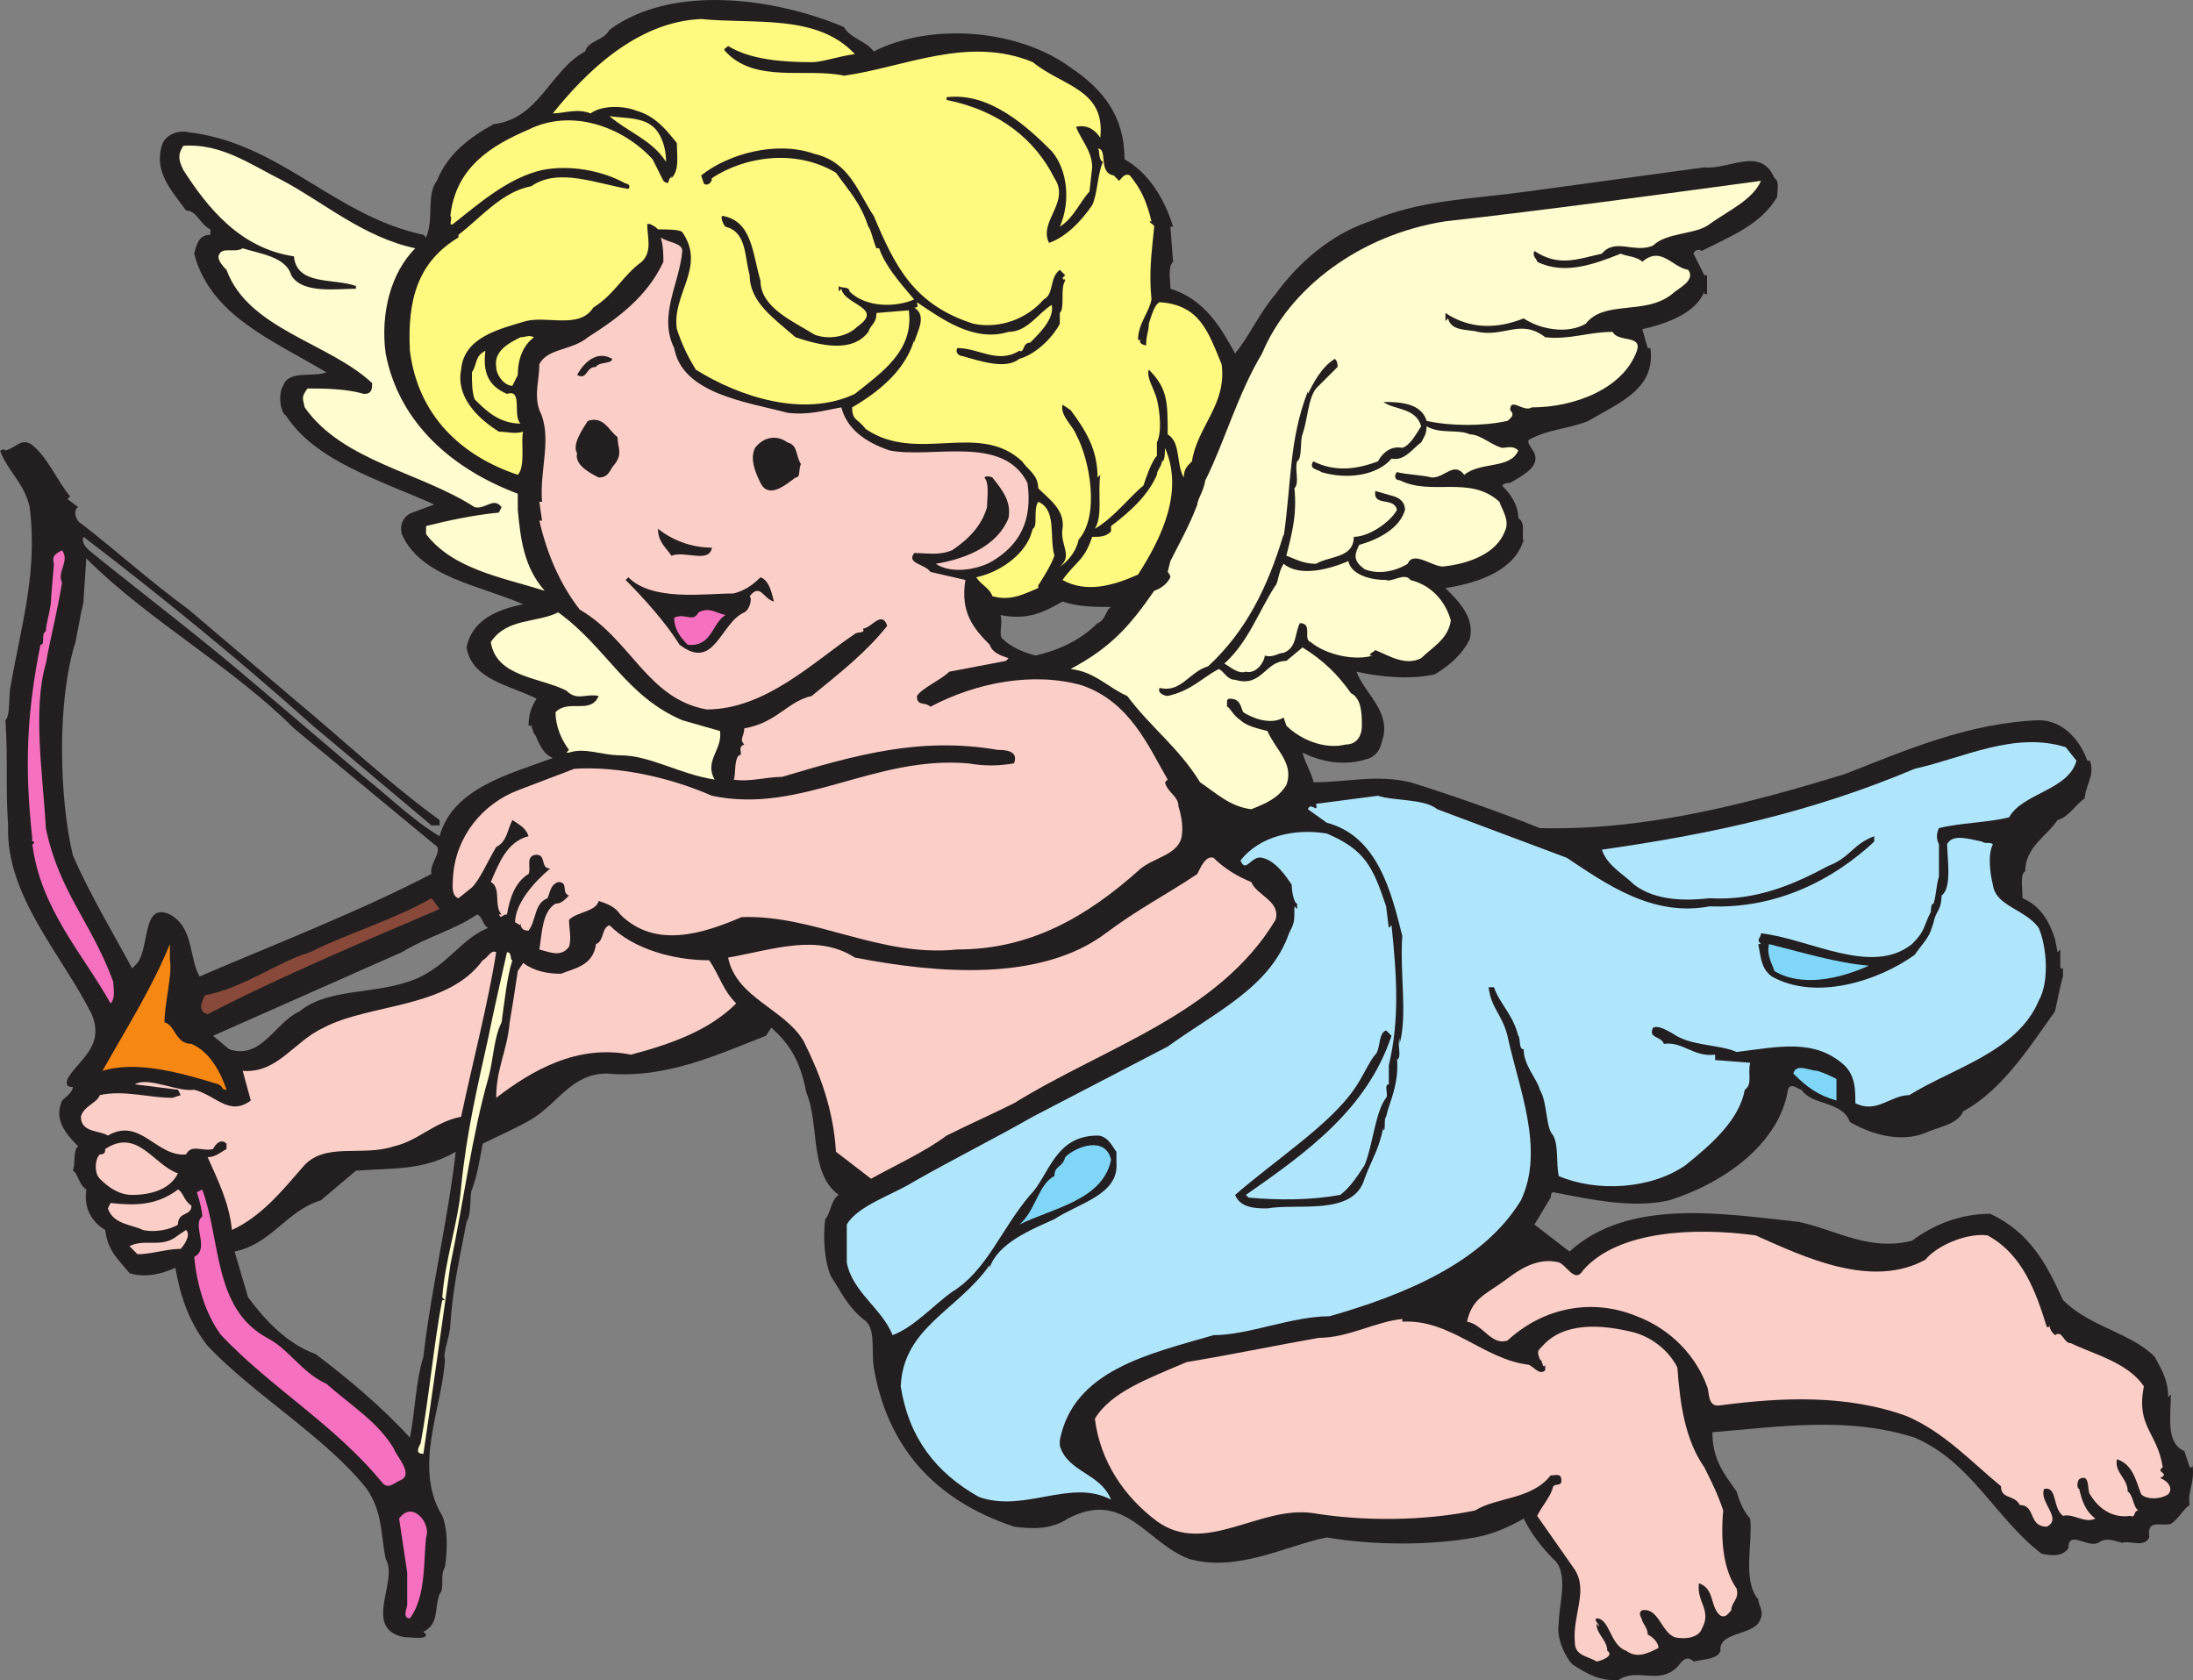
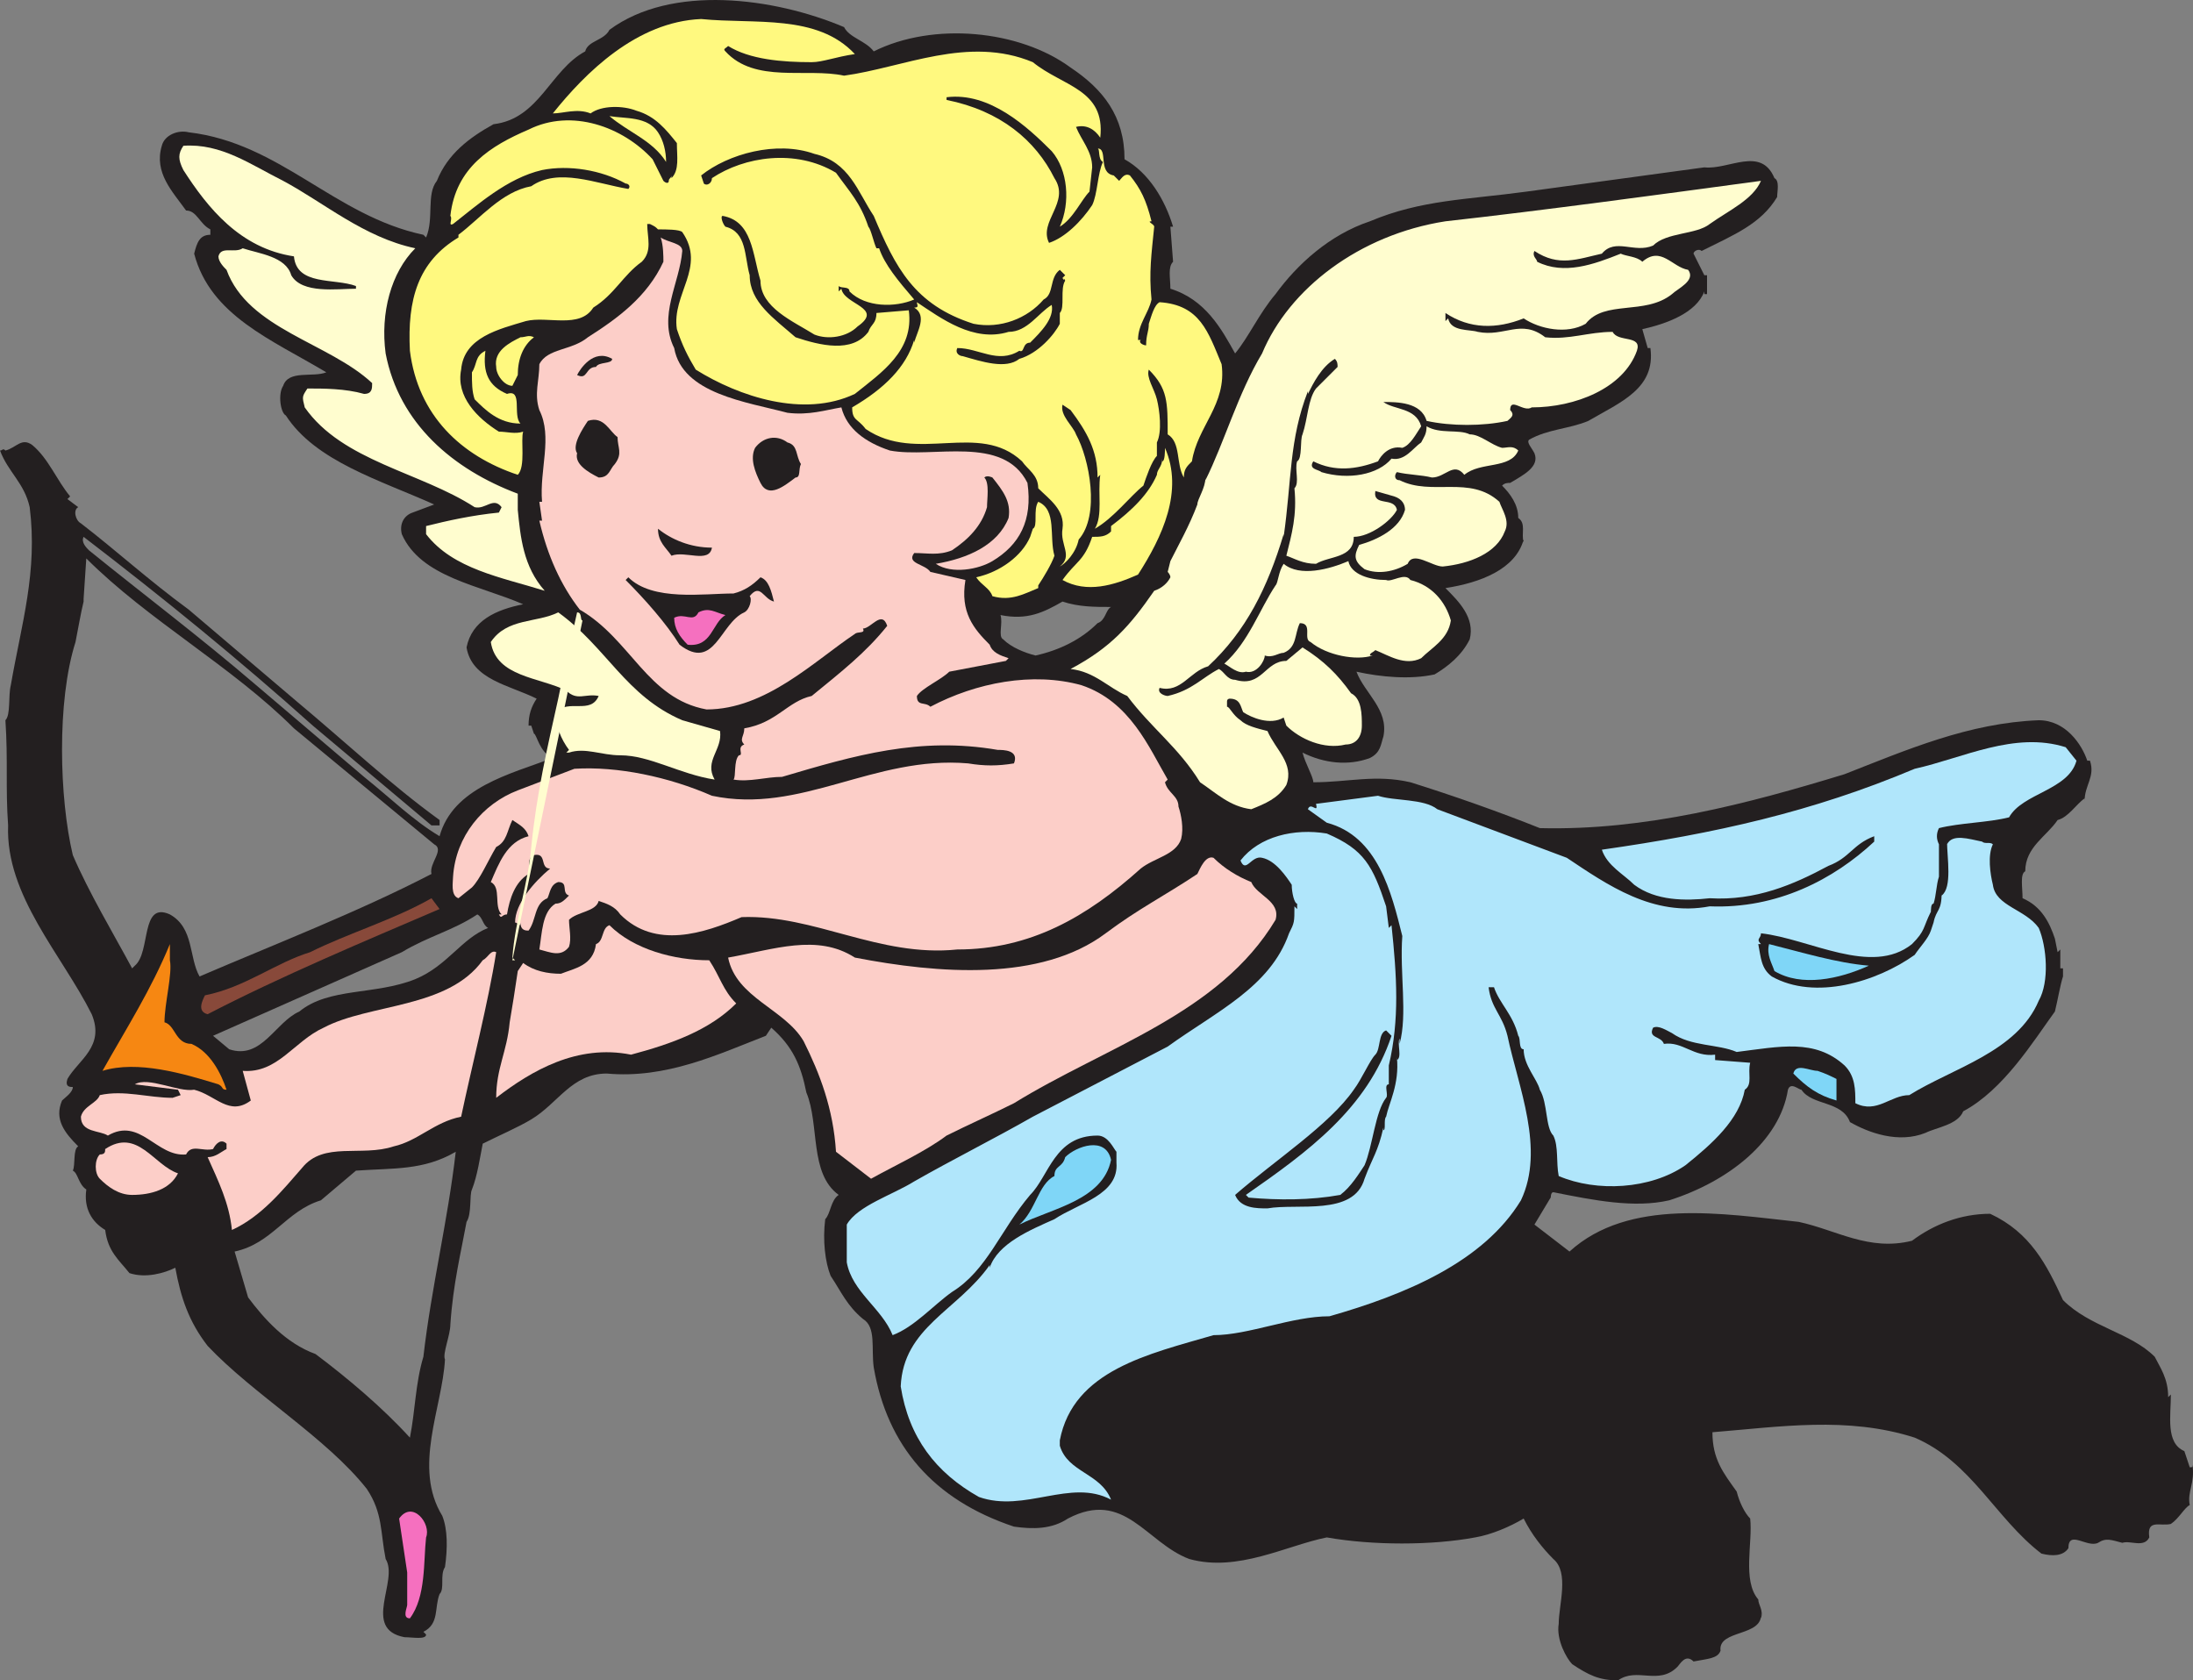
<svg xmlns="http://www.w3.org/2000/svg" width="609.905" height="467.29">
  <rect width="100%" height="100%" fill="#808080" stroke="none" />
  <path fill="#231f20" fill-rule="evenodd" d="M234.75 7.54c1.5 3 6 3.75 8.25 6.75 16.5-8.25 40.5-6 54.75 4.5 9 6 15 13.5 15 25.5 6.75 3.75 11.25 11.25 13.5 18.75h-.75l.75 9.75c-1.5 1.5-.75 4.5-.75 7.5 9.75 3 14.25 11.25 18 18 3.75-4.5 6.75-11.25 11.25-16.5 6-8.25 15-16.5 26.25-20.25 14.25-6 27-6 43.5-8.25l49.5-6.75c6.75.75 15.75-6 19.5 3 1.5.75.75 3.75.75 5.25-4.5 7.5-12 10.5-21 15-.75-.75-2.25 0-2.25.75l3 6h.75v5.25H474v-.75c-2.25 6-10.5 9-17.25 10.5l1.5 5.25h.75c1.5 11.25-8.25 15-17.25 20.25-5.25 2.25-11.25 2.25-16.5 5.25-.75.75.75 2.25 1.5 3.75 1.5 3.75-3 6-6.75 8.25-.75 0-1.5 0-2.25.75 2.25 2.25 4.5 5.25 4.5 9 2.25 1.5.75 4.5 1.5 6.75v-.75c-2.25 8.25-12 12-21.75 13.5 3.75 3.75 8.25 8.25 6.75 14.25-2.25 4.5-6 7.5-9.75 9.75-6.75 1.5-15 .75-21.75-.75 2.25 6 9 10.5 7.5 18-.75 2.25-.75 4.5-3.75 6-6 2.25-12.75 1.5-18.75-1.5.75 3 3 6.75 3 8.25 9.75 0 17.25-2.25 27 0 12 3.75 24.75 8.25 36 12.75 29.25.75 57.75-6.75 84.75-15 17.25-6.75 34.5-14.25 54-15 7.5 0 12 6.75 13.5 11.25h.75c1.5 4.5-1.5 6.75-1.5 11.25v-.75c-2.25 1.5-4.5 5.25-7.5 6-3 4.5-9 7.5-9 14.25-1.5.75-.75 4.5-.75 7.5 5.25 2.25 7.5 6.75 9 11.25l.75 3.75.75-.75v5.25h.75v4.5-2.25c-.75 2.25-1.5 6.75-2.25 9.75-6 8.25-14.25 21.75-25.5 27.75-1.5 3.75-7.5 4.5-10.5 6-7.5 3-15.75 0-21-3-2.25-6-10.5-4.5-13.5-9-.75 0-3-2.25-3.75 0-2.25 14.25-16.5 25.5-33 30.75-9.75 2.25-21 0-32.25-2.25-.75 0-.75 1.5-.75 2.25v-.75l-4.5 7.5 9.75 7.5c16.5-15 42.75-10.5 63.75-8.25 10.5 2.25 19.5 8.25 31.5 5.25 6-4.5 13.5-7.5 21.75-7.5 11.25 5.25 15.75 14.25 20.25 24 7.5 7.5 18.75 9 25.5 15.75 1.5 3 3.75 6 3.75 11.25l.75-.75c0 6-1.5 13.5 3.75 15.75l1.5 4.5c.75 0 .75 0 .75-.75.75 5.25-1.5 7.5-.75 11.25-1.5.75-3 3.75-5.25 5.25-3 .75-6.75-1.5-6 3.75-1.5 3-5.25.75-7.5 1.5-3-.75-4.5-1.5-6.75 0-3 1.5-8.25-3.75-8.25 1.5-1.5 2.25-4.5 2.25-7.5 1.5-12.75-9.75-19.5-25.5-35.25-32.25-18.75-6-37.5-3-56.25-1.5 0 7.5 3 11.25 6.75 16.5.75 3 2.25 6 3.75 7.5.75 6.75-2.25 17.25 2.25 22.5 0 1.5 1.5 3 .75 5.25v-1.5c.75 6.75-12 4.5-11.25 10.5-.75 2.25-3.75 2.25-7.5 3-2.25-2.25-3.75.75-4.5 1.5-5.25 5.25-11.25 0-16.5 3.75-5.25 0-8.25-1.5-12.75-4.5-1.5-1.5-4.5-6.75-3.75-11.25 0-5.25 3-14.25-1.5-18-3-3-6-6.75-8.25-11.25-3.75 2.25-9 4.5-13.5 5.25-12 2.25-28.5 2.25-41.25 0-11.25 2.25-24.75 9.75-38.25 6-12-4.5-18-19.5-33.75-11.25-4.5 3-9.75 3-15 2.25-22.5-7.5-35.25-22.5-39-44.25-.75-5.25.75-11.25-3-13.5-4.5-3.75-6-7.5-9-12-1.5-3.75-2.25-9.75-1.5-15.75 1.5-1.5 1.5-5.25 3.75-6.75-8.25-6-5.25-19.5-9-28.5-1.5-7.5-3.75-12.75-9.75-18l-1.5 2.25c-13.5 5.25-27.75 12-44.25 10.5-9.75 0-13.5 8.25-21 12.75-3.75 2.25-9 4.5-13.5 6.75-.75 3.75-1.5 9-3 12.75-.75 1.5 0 6.75-1.5 9-1.5 8.25-3.75 17.25-4.5 28.5 0 3-2.25 8.25-1.5 9.75-.75 13.5-9 30-.75 43.5 1.5 3.75 1.5 9 .75 14.25-1.5 2.25 0 6-1.5 7.5-1.5 3.75 0 8.25-4.5 10.5l.75.75c0 1.5-3.75.75-6 .75-12-2.25-1.5-15.75-5.25-21.75-1.5-7.5-.75-12.75-5.25-19.5-11.25-14.25-31.5-26.25-44.25-39.75-5.25-6.75-7.5-13.5-9-21.75-3 1.5-8.25 3-12.75 1.5-3-3.75-6-6-6.75-12-3.75-2.25-6-6-5.25-11.25-2.25-1.5-2.25-4.5-3.75-5.25.75-1.5 0-6 1.5-6.75-3.75-3.75-6.75-7.5-4.5-12.75.75-.75 3-2.25 3-3.75-.75 0-2.25 0-1.5-2.25 3-5.25 10.5-9 6.75-18-8.25-16.5-24-33-23.25-52.5-.75-10.5 0-18-.75-29.25 1.5-1.5.75-6.75 1.5-9.75 3-17.25 7.5-31.5 5.25-49.5-1.5-6.75-6-9.75-8.25-15.75.75 0 .75-.75 1.5 0 3-.75 4.5-3.75 7.5-1.5 4.5 3.75 6.75 9.75 10.5 14.25l-.75.75 3 2.25c-1.5.75-.75 3.75.75 4.5 9.75 7.5 18.75 15.75 30 24l30 25.5c13.5 11.25 26.25 23.25 39.75 33v1.5H120l-33-27.75c-21-18.75-41.25-35.25-63.75-52.5-.75 1.5.75 3 1.5 3.75 15.75 12.75 30.75 24 46.5 37.5l30 25.5c7.5 6 13.5 12 21 16.5 3.75-13.5 19.5-17.25 31.5-21.75-3.75-1.5-4.5-6.75-5.25-6.75l-.75-2.25H147c0-3 .75-5.25 2.25-7.5-7.5-3.75-18-5.25-19.5-14.25 1.5-7.5 8.25-10.5 15.75-12-12-5.25-28.5-7.5-33.75-19.5-.75-3 .75-5.25 3-6l6-2.25c-15-6.75-33-12-41.25-24.75-1.5-.75-2.25-6-.75-8.25 1.5-4.5 8.25-2.25 12-3.75-15-9-32.25-15.75-36.75-33 .75-3 1.5-5.25 4.5-5.25v-1.5c-3-1.5-3.75-5.25-6.75-5.25-3.75-5.25-9-10.5-6.75-18 .75-3 4.5-4.5 7.5-3.75 25.5 3 40.5 23.25 65.25 28.5l.75.75c2.25-5.25 0-12 3-15.75 3-7.5 9-12 15.75-15.75 12.75-1.5 15.75-15 25.5-20.25.75-3 5.25-3 6.75-6 17.25-12.75 45.75-9 65.25-.75M24 155.29l-.75 11.25v.75c-.75 3-1.5 7.5-2.25 11.25-5.25 16.5-4.5 43.5-.75 59.25 4.5 10.5 11.25 21.75 16.5 31.5l.75-.75c4.5-3.75 1.5-18 9.75-14.25 6.75 3.75 5.25 12 8.25 17.25 21-9 44.25-18 64.5-28.5-.75-3 3.75-6.75.75-8.25l-39-32.25c-17.25-17.25-40.5-30-57.75-47.25m108.75 99c-6.75 4.5-13.5 6-21 10.5l-52.5 23.25 4.5 3.75c9 3 12.75-7.5 19.5-10.5 8.25-6.75 21-4.5 32.25-9 9-3.75 12.75-11.25 20.25-14.25-1.5-.75-1.5-3-3-3.75m-6 66c-9 5.25-17.25 4.5-27.75 5.25l-9.75 8.25c-9.75 3-13.5 12-24 14.25L69 360.79c4.5 6 10.5 12.75 18.75 15.75 9 6.75 18.75 15 26.25 23.25 1.5-7.5 1.5-15 3.75-22.5 2.25-19.5 6.75-37.5 9-57m168.75-153c-5.25 3-9.75 5.25-17.25 3.75.75 2.25-.75 6 .75 6.75 2.25 2.25 6 3.75 9 4.5 6.75-1.5 12.75-4.5 17.25-9 2.25-.75 2.25-3.75 3.75-4.5-4.5 0-9 0-13.5-1.5" />
  <path fill="#fccec8" fill-rule="evenodd" d="M163.5 93.79c-4.5 3.75-11.25 3-13.5 7.5 0 4.5-1.5 8.25 0 12.75 3.75 7.5 0 16.5.75 25.5H150l.75 5.25H150c2.25 9.75 6 18 11.25 24.75 14.25 8.25 18.75 24.75 35.25 27.75 16.5 0 30-13.5 41.25-21 .75-.75 3 0 2.25-1.5 2.25 0 5.25-5.25 6.75-.75-6 7.5-12.75 12.75-21 19.5-6.75 1.5-9.75 7.5-18.75 9 0 2.25-1.5 3 0 4.5-2.25.75 0 3-1.5 3-1.5 1.5-.75 6-1.5 6.75 4.5.75 9-.75 13.5-.75 20.25-6 38.25-11.25 60-7.5 1.5 0 6 0 4.5 3.75-4.5.75-8.25.75-12.75 0-26.25-2.25-46.5 14.25-71.25 9-12-5.25-26.25-8.25-38.25-7.5l-15.75 6c-9.75 3.75-17.25 12.75-18 24 0 1.5-.75 5.25 1.5 6l3.75-3c2.25-2.25 4.5-7.5 6.75-11.25 3-1.5 3-4.5 4.5-7.5 2.25 1.5 3.75 2.25 4.5 4.5-6 1.5-8.25 7.5-10.5 12.75 3 1.5.75 6.75 3 9h-.75c.75 1.5.75 0 2.25 0 .75-4.5 2.25-9 6-11.25.75-1.5-.75-4.5 1.5-5.25 3.75-.75 1.5 3.75 4.5 3.75-4.5 3.75-9.75 9.75-9.75 15 .75 0 1.5 1.5 1.5 0 0 2.25 1.5 2.25 2.25 2.25 2.25-3 1.5-7.5 5.25-9 .75-1.5.75-3.75 3-4.5 3 0 .75 3 3 3.75-1.5 1.5-2.25 2.25-3.75 2.25-3.75 2.25-3.75 8.25-4.5 12.75 3 .75 6 2.25 8.25-.75.75-2.25 0-5.25 0-7.5 2.25-2.25 7.5-2.25 8.25-5.25 2.25.75 4.5 1.5 6 3.75 9.75 9.75 23.25 5.25 33.75.75 20.25-.75 38.25 11.25 60 9 20.25 0 36-9 51-22.5 3.75-3 9.75-3.75 11.25-8.25.75-3 0-6.75-.75-9 0-3-3-3.75-3.75-6.75l.75-.75c-5.25-9-10.5-21.75-24-26.25-13.5-3.75-29.25-.75-42 6-1.5-1.5-3.75 0-3.75-3 1.5-2.25 6.75-4.5 9-6.75l15.75-3 .75-.75c-2.25-.75-4.5-1.5-5.25-3.75-4.5-4.5-8.25-9-6.75-18l-9.75-2.25c-1.5-2.25-6.75-2.25-4.5-5.25 3.75 0 6.75.75 10.5-.75 4.5-3 8.25-6.75 9.75-12 0-2.25.75-6.75-.75-8.25.75-.75 2.25 0 2.25 0 3 3.75 5.25 6.75 4.5 11.25-3 7.5-11.25 11.25-20.25 12.75 4.5 3 12 1.5 15.75-.75 7.5-4.5 11.25-11.25 9.75-21.75-6.75-13.5-26.25-6.75-38.25-9-6.75-2.25-12-6-13.5-12-4.5.75-9 2.25-15 1.5-11.25-3-29.25-5.25-31.5-18-4.5-9 1.5-18 2.25-27 0-2.25-3.75-2.25-6-3.75.75 2.25.75 5.25.75 6.75-4.5 9.75-12.75 15.75-21 21" />
  <path fill="#fff97f" fill-rule="evenodd" d="M339.75 101.29c-3.75-9-6-16.5-17.25-17.25-1.5.75-2.25 3.75-3 6 0 2.25-.75 3-.75 6-.75 0-2.25-.75-1.5-1.5h-.75c0-4.5 3-7.5 3.75-11.25-.75-7.5 0-12.75.75-20.25 0-.75-2.25-1.5-.75-1.5-1.5-6-3-9-6-12.75-1.5-.75-2.25.75-3 1.5l-1.5-1.5c-4.5-.75-1.5-7.5-4.5-7.5.75 0 0 3 1.5 3.75-1.5 3-1.5 9-3 12-3 4.5-7.5 9-12 10.5-3-6 6-11.25 1.5-18-5.25-10.5-15-18.75-30-21.75v-.75c12-1.5 22.5 8.25 29.25 15 4.5 5.25 5.25 14.25 2.25 21 3.75-2.25 6-7.5 8.25-9.75l.75-6.75c0-4.5-3-7.5-4.5-11.25 3-.75 5.25.75 6.75 3 1.5-13.5-10.5-14.25-18.75-21-18-7.5-36 1.5-52.5 3.75-10.5-2.25-24.75 2.25-33-6.75-.75-.75 0-.75.75-1.5 6 3.75 15 4.5 23.25 4.5 3 0 6.75-1.5 12-2.25C227.25 3.79 210 6.79 195 5.29c-18 .75-32.25 15-41.25 26.25 3 0 6.75-1.5 10.5 0 3-2.25 9-2.25 12.75-.75 5.25 1.5 8.25 5.25 11.25 9 0 3.75.75 7.5-1.5 9.75v-.75c0 .75-.75.75-.75 1.5s-.75.75-1.5 0l-3-6c-8.25-9-22.5-14.25-34.5-8.25-10.5 4.5-20.25 10.5-21.75 24 .75.75-.75 3 .75 2.25 6.75-5.25 15-12.75 24.75-15 7.5-1.5 16.5 0 23.25 3.75.75 0 1.5.75.75 1.5-9-1.5-19.5-6-27-.75-8.25 1.5-14.25 9-20.25 13.5v.75c-11.25 6.75-14.25 17.25-13.5 31.5 2.25 18 14.25 29.25 30 34.5 2.25-2.25.75-9.75 1.5-12-2.25.75-4.5 0-6.75 0-6-3.75-12-9.75-10.5-17.25.75-9 10.5-11.25 18-13.5 6-1.5 15 2.25 18.75-3.75 6-3.75 8.25-9 13.5-12.75 3-3 1.5-6.75 1.5-10.5h.75c1.5.75 1.5.75 2.25 1.5 2.25 0 6 0 6.75.75 6.75 9.75-3 17.25-1.5 27 1.5 4.5 3 7.5 5.25 11.25 12 7.5 30 13.5 44.25 6.75 7.5-6 16.5-12 15-23.25l-9 .75c0 3-1.5 3-2.25 5.25-4.5 6-13.5 3.75-20.25 1.5-6-5.25-12.75-9.75-12.75-17.25-1.5-5.25-.75-12-6.75-13.5-.75-.75-1.5-3-.75-3 8.25 1.5 8.25 10.5 10.5 18 0 7.5 9 11.25 15 15 3.75 1.5 9 .75 12-2.25 7.5-5.25-3.75-6-4.5-10.5l-.75.75v-1.5c.75.75 3 0 3 1.5 4.5 4.5 12.75 4.5 18 2.25-4.5-5.25-8.25-9.75-9.75-14.25h-.75c-.75-1.5-1.5-5.25-2.25-6-2.25-6.75-5.25-9.75-9-15-11.25-6.75-25.5-4.5-34.5 1.5 0 1.5-1.5 2.25-2.25 1.5l-.75-2.25c7.5-6 21-9.75 31.5-6 9.75 2.25 12 10.5 16.5 17.25 6 14.25 11.25 24.75 27.75 30 7.5 1.5 15-1.5 19.5-6.75 3-1.5 1.5-6 4.5-8.25l1.5 1.5-.75.75c.75 1.5 0-.75.75.75-1.5 2.25 0 7.5-1.5 9v-.75 3.75c-1.5 3-6 8.25-11.25 9.75-3.75 3-10.5.75-15.75-.75-.75 0-2.25-.75-1.5-2.25 6 0 11.25 4.5 17.25.75 1.5.75.75-2.25 3-2.25 3-3 6.75-6.75 6-10.5-3.75 2.25-6.75 7.5-12 7.5-9.75 3-18.75-3.75-25.5-8.25 0 .75.75 1.5-.75 1.5 3.75 2.25.75 6.75 0 9.75v-.75c-2.25 7.5-8.25 13.5-17.25 18.75 0 3.75 1.5 3 3.75 6 14.25 9.75 31.5-2.25 43.5 9 1.5 2.25 4.5 3.75 4.5 7.5 3 3 7.5 6 6.75 11.25-.75 4.5 3 7.5-.75 10.5 1.5-.75 4.5-3.75 5.25-7.5 6-6.75 3-22.5-.75-29.25-.75-2.25-4.5-5.25-3.75-8.25l2.25 1.5c4.5 6 7.5 11.25 7.5 18.75l.75-.75c-.75 5.25.75 11.25-1.5 15 5.25-3 9.75-9 13.5-12 .75-2.25 2.25-6.75 3.75-8.25v-3.75c1.5-3 .75-9 0-12s-3-6-2.25-8.25c5.25 5.25 5.25 9 5.25 18 3.75 2.25 2.25 8.25 4.5 12 0-2.25.75-3 2.25-4.5 1.5-9.75 9.75-15.75 8.25-27" />
  <path fill="#fff97f" fill-rule="evenodd" d="M183 36.79c1.5 2.25 2.25 5.25 2.25 8.25-3.75-6-10.5-8.25-15.75-12.75 4.5.75 10.5 0 13.5 4.5" />
  <path fill="#fffdcf" fill-rule="evenodd" d="M115.5 69.04c-6.75 6.75-9.75 18-8.25 29.25 3.75 19.5 18.75 32.25 36.75 39v4.5c.75 7.5 1.5 15.75 7.5 22.5-12-3.75-25.5-6-33-15.75v-2.25c6-1.5 12.75-3 20.25-3.75l.75-1.5c-2.25-3-4.5.75-7.5 0-15-9.75-36.75-12.75-47.25-27.75-.75-3-.75-3 .75-5.25 4.5 0 10.5 0 15.75 1.5 2.25 0 2.25-1.5 2.25-3-12-11.25-34.5-15-40.5-31.5-.75-.75-2.25-2.25-2.25-3.75.75-3 4.5-.75 6.75-2.25 4.5 1.5 12 2.25 13.5 7.5 3 5.25 12.75 3.75 18 3.75v-.75c-6-2.25-16.5 0-17.25-8.25-15-2.25-24-13.5-30.75-24-1.5-3-1.5-4.5 0-6.75 10.5-.75 18.75 5.25 27.75 9.75 11.25 6 22.5 15.75 36.75 18.75m360-6.75c-3.75 3-12 2.25-15.75 6-5.25 2.25-10.5-2.25-14.25 2.25-6.75 1.5-12 3.75-18.75-.75-.75 1.5.75 2.25.75 3 7.5 3.75 15.75.75 23.25-2.25 1.5.75 4.5.75 6 2.25 5.25-4.5 8.25 1.5 12.75 2.25 2.25 3-3 5.25-4.5 6.75-7.5 6-18.75 1.5-24 8.25-5.25 3-12.75 1.5-17.25-1.5-7.5 3-15 3-21.75-1.5v2.25l.75-.75c.75 3.75 6 3 8.25 3.75 7.5 1.5 12-3.75 18.75 1.5 6.75.75 12-1.5 18.75-1.5 1.5 3 8.25.75 6.75 5.25-3.75 10.5-17.25 15.75-29.25 15.75-2.25 1.5-6-3-6 .75 1.5 1.5 0 2.25-.75 3-6.75 1.5-15.75 1.5-22.5 0-1.5-5.25-8.25-5.25-12-5.25 3 2.25 9 1.5 10.5 6.75-1.5 2.25-3 5.25-5.25 6-3.75-.75-6 2.25-6.75 3.75-6 2.25-12 3-18 0-1.5 2.25 1.5 2.25 2.25 3 7.5 2.25 15.75.75 19.5-3.75 3.75.75 6-3 8.25-4.5.75-1.5 1.5-2.25 1.5-4.5 3.75 2.25 9 .75 12 2.25 3 0 6 3 9 3.75 1.5 0 3-.75 4.5.75-2.25 5.25-10.5 3-15 6.75-3-3.75-5.25.75-9 .75-3-.75-6.75-.75-9.75-1.5-.75.75-.75 2.25.75 2.25 9 4.5 19.5-1.5 27.75 6 .75 2.25 3 5.25 1.5 8.25-2.25 6-9.75 9-17.25 9.75-3 0-8.25-4.5-9.75-.75-3.75 2.25-8.25 3-12 1.5-3-2.25-3-3.75-1.5-6.75 5.25-1.5 11.25-4.5 12.75-9.75 0-1.5-.75-3-3-3.75l-5.25-1.5c-.75 4.5 5.25 1.5 6 5.25-1.5 3-7.5 7.5-12 7.5 0 6-6.75 5.25-10.5 7.5-3.75 0-6-1.5-8.25-2.25 1.5-6 3-11.25 2.25-18.75 1.5-1.5 0-5.25.75-7.5 1.5-.75.75-6 1.5-7.5 1.5-4.5 1.5-9.75 3.75-12.75l6-6c0-.75 0-1.5-.75-2.25-3.75 2.25-6 6.75-7.5 9.75v-.75c-5.25 13.5-4.5 24.75-6.75 40.5v-.75c-4.5 15-10.5 27-21 36.75-5.25 1.5-7.5 7.5-13.5 6-.75 1.5 1.5 2.25 2.25 2.25 6.75-1.5 9.75-5.25 14.25-7.5 1.5.75 2.25 3 4.5 3 7.5 2.25 8.25-5.25 14.25-5.25l4.5-3.75c6 3.75 9.75 7.5 13.5 12.75 3 1.5 3 6 3 9s-1.5 5.25-4.5 5.25c-6 1.5-12.75-1.5-16.5-5.25l-.75-2.25c-3.75 2.25-9 0-11.25-1.5-.75-1.5-.75-3.75-3.75-3.75 0 0-.75 0-.75.75v1.5c.75 0 1.5 2.25 3.75 3.75 1.5 1.5 4.5 2.25 7.5 3 2.25 5.25 7.5 9 5.25 15-2.25 3.75-6 5.25-9.75 6.75-6-.75-9.75-4.5-14.25-7.5-6-9.75-13.5-15-20.25-24-5.25-2.25-9-6.75-15.75-7.5 11.25-6 16.5-12 23.25-21.75 2.25-.75 3.75-2.25 4.5-3.75 0-.75-.75-1.5-.75-1.5l.75-3c2.25-4.5 5.25-9.75 7.5-15.75 0-1.5 2.25-4.5 2.25-7.5v.75c5.25-10.5 9-24 15.75-35.25 7.5-18 27-33 51-36.75 27-3 60-7.5 87.75-11.25-2.25 5.25-9 8.25-14.25 12" />
  <path fill="#fff97f" fill-rule="evenodd" d="M148.5 93.79c-3 2.25-4.5 6-4.5 10.5l-1.5 3c-2.25 0-4.5-3-4.5-5.25-.75-4.5 3.75-6.75 6.75-8.25 1.5 0 2.25-.75 3.75 0" />
  <path fill="#fff97f" fill-rule="evenodd" d="M135 97.54c-.75 6 .75 9.75 6 12 4.5-1.5 1.5 6 3.75 8.25-6 0-9.75-3.75-12.75-6.75-.75-2.25-.75-4.5-.75-7.5 1.5-2.25.75-4.5 3.75-6" />
  <path fill="#231f20" fill-rule="evenodd" d="M170.25 99.79c0 1.5-3.75.75-4.5 2.25-3 0-2.25 3.75-5.25 2.25.75-1.5 4.5-7.5 9.75-4.5m1.5 21.75c0 3 1.5 4.5-.75 7.5-1.5 1.5-1.5 3.75-4.5 3.75-3-1.5-6.75-3.75-6-6.75-1.5-2.25 1.5-6.75 3-9 4.5-1.5 6 3 8.25 4.5m51 7.5c-.75 1.5 0 3.75-1.5 3.75-3 2.25-7.5 6-9.75 1.5-1.5-3-3-6.75-1.5-9.75 2.25-3 6-3.75 9-1.5 3 .75 2.25 3.75 3.75 6" />
  <path fill="#fff97f" fill-rule="evenodd" d="M316.5 159.79c-6.75 3-14.25 5.25-21 1.5 3.75-5.25 6-5.25 8.25-12 2.25 0 3.75 0 5.25-1.5v-1.5c6-4.5 10.5-9 12.75-14.25 0-1.5 1.5-2.25 1.5-4.5v.75c.75 0 .75-3 .75-3.75 5.25 12-.75 24.75-7.5 35.25m-23.25-5.25c-.75 2.25-3 6-4.5 8.25v.75c-3.75 1.5-7.5 3.75-12.75 2.25-.75-2.25-3-3-4.5-5.25 6.75-1.5 12.75-6 15-11.25l.75-2.25c1.5-.75 0-5.25 1.5-7.5 5.25 2.25 3 9.75 4.5 15" />
  <path fill="#231f20" fill-rule="evenodd" d="M198 152.29c-.75 4.5-7.5.75-11.25 2.25-1.5-2.25-3.75-3.75-3.75-7.5 3.75 3 9 5.25 15 5.25" />
-   <path fill="#f570bf" fill-rule="evenodd" d="M17.25 162.04c-1.5 9-3 14.25-4.5 22.5-3.75 12.75-.75 31.5 0 45.75 3.75 18 12.75 26.25 18.75 42.75 0 1.5.75 4.5-.75 6-7.5-13.5-19.5-26.25-21.75-44.25 1.5-.75-.75-.75 0-1.5-2.25-20.25-1.5-35.25 2.25-54 1.5 0 0-3 1.5-3.75 0-2.25 1.5-6 1.5-9.75l.75-9c-.75-2.25.75-3 2.25-3.75 2.25 3-1.5 6 0 9" />
  <path fill="#fffdcf" fill-rule="evenodd" d="M385.5 161.29c1.5.75 5.25-2.25 6.75 0 6 1.5 9.75 6 11.25 11.25-.75 5.25-5.25 7.5-8.25 10.5-4.5 2.25-9-.75-12.75-2.25-.75.75-1.5.75-1.5 1.5h.75c-4.5 1.5-12.75 0-17.25-3.75-2.25-.75.75-5.25-3-5.25-1.5 3-.75 6.75-4.5 8.25-1.5 0-3 1.5-5.25.75 0 1.5-2.25 5.25-5.25 4.5-2.25.75-4.5-1.5-6-2.25 6.75-6 9.75-15 14.25-21.75.75-.75.75-3.75 2.25-6 4.5 3.75 12.75 1.5 18-.75.75 3.75 6 5.25 10.5 5.25" />
  <path fill="#231f20" fill-rule="evenodd" d="M204 165.04c3-.75 5.25-2.25 7.5-4.5 2.25.75 3 3.75 3.75 6.75-3-.75-3.75-5.25-6.75-1.5.75.75 0 3.75-1.5 4.5-6.75 3-8.25 16.5-18 9-3.75-6-9.75-12.75-15-18l.75-.75c6.75 6.75 21 4.5 29.25 4.5" />
  <path fill="#f570bf" fill-rule="evenodd" d="M201.75 171.04c-3.75 2.25-3.75 9-10.5 8.25-2.25-2.25-3.75-4.5-3.75-7.5 3-1.5 5.25 1.5 6.75-1.5 3-1.5 4.5 0 7.5.75" />
  <path fill="#fffdcf" fill-rule="evenodd" d="m189.75 200.29 10.5 3c.75 5.25-4.5 8.25-1.5 13.5-9.75-1.5-18-6.75-26.25-6.75-5.25 0-9.75-2.25-14.25-.75h-.75l.75-.75c-2.25-3-3.75-6.75-3.75-10.5 3.75-3.75 9.75.75 12-4.5-3.75-.75-6 1.5-9-1.5-7.5-3.75-19.5-3.75-21-13.5 4.5-6.75 12.75-5.25 18.75-8.25 13.5 9.75 18.75 23.25 34.5 30" />
  <path fill="#b0e6fb" fill-rule="evenodd" d="M577.5 211.54c-2.25 8.25-15 9-18.75 15.75-6 1.5-13.5 1.5-19.5 3-.75 1.5-.75 3 0 4.5v10.5-1.5c-.75 2.25-.75 5.25-1.5 7.5-.75 0-.75 1.5-.75 3v-.75c-2.25 4.5-1.5 5.25-5.25 9-11.25 9-28.5-1.5-42-3 0 1.5-1.5 1.5 0 3H489c.75 3.75.75 6.75 3.75 9 12 6.75 29.25 1.5 39.75-6 1.5-2.25 3.75-4.5 4.5-6.75l.75-2.25c.75-3.75 2.25-3 2.25-8.25v.75c3-2.25 1.5-10.5 1.5-15v.75c1.5-3 6-1.5 9.75-.75.75.75 2.25 0 3 .75-1.5 3-.75 8.25 0 11.25.75 6 9 6.75 12.75 12 2.25 5.25 3 15 0 20.25-6 14.25-24 18.75-36 26.25-5.25 0-9 5.25-15 2.25 0-3.75 0-7.5-3-10.5-8.25-7.5-18-5.25-30-3.75-5.25-2.25-12.75-1.5-18-5.25-1.5-.75-3.75-2.25-5.25-1.5-1.5 3 2.25 2.25 3 4.5 5.25-.75 8.25 3.75 14.25 3v1.5l9.75.75c-.75 3 .75 6-1.5 7.5-1.5 8.25-9 15-16.5 21-9.75 6.75-24.75 7.5-35.25 3-.75-3.75 0-8.25-1.5-11.25-2.25-2.25-1.5-9-3.75-12.75-.75-3-4.5-6.75-4.5-11.25-1.5 0-.75-3-1.5-3.75-1.5-6-5.25-9-6.75-13.5H414c.75 6 3.75 7.5 5.25 13.5 3 14.25 10.5 31.5 3.75 45.75-10.5 17.25-32.25 26.25-53.25 32.25-10.5 0-22.5 5.25-32.25 5.25-18 5.25-39 9.75-42.75 29.25v1.5c2.25 7.5 11.25 7.5 14.25 15-11.25-6-24 3.75-36.75-.75-12-6.75-19.5-16.5-21.75-30.75.75-16.5 15.75-21 24.75-33.75v.75c2.25-6.75 11.25-10.5 18-13.5 6.75-4.5 18-6.75 17.25-15.75v-3c-.75-.75-2.25-4.5-5.25-4.5-12 0-13.5 11.25-18.75 16.5-8.25 9.75-12 21-21.75 27-5.25 3.75-10.5 9.75-16.5 12-3-7.5-11.25-12-12.75-20.25v-11.25.75c3-5.25 12.75-8.25 18.75-12 10.5-6 22.5-12 33-18l37.5-19.5c13.5-9.75 28.5-16.5 33.75-31.5 1.5-3 1.5-3 1.5-7.5l.75.75v-1.5c-.75 0-1.5-3-1.5-5.25-1.5-2.25-4.5-6.75-8.25-7.5-3-.75-4.5 4.5-6 .75 5.25-6.75 15-9 24-7.5 10.5 4.5 12.75 9 16.5 20.25l.75 6 .75-.75c1.5 14.25 2.25 26.25-.75 39v6-.75c-1.5 0 0 3-.75 3.75-3 3.75-3.75 13.5-6 18.75-1.5 2.25-3.75 6-6.75 8.25-8.25 1.5-17.25 1.5-25.5.75l-.75-.75c17.25-12 33.75-24 40.5-44.25l-1.5-1.5c-2.25.75-1.5 5.25-3 6.75s-3.75 6.75-6 9.75c-6.75 9.75-21.75 19.5-33 29.25v.75-.75c1.5 3.75 6 3.75 9 3.75 8.25-1.5 24 2.25 27-8.25 2.25-6 3.75-7.5 5.25-14.25v.75c.75 0 0-3 .75-3.75.75-3.75 3.75-9 3-16.5v.75c1.5-.75 0-4.5.75-6v1.5c2.25-8.25 0-19.5.75-30-3-12-6.75-27.75-21-31.5l-5.25-3.75c.75-2.25 3 1.5 2.25-1.5l17.25-2.25c4.5 1.5 12.75.75 16.5 3.75l36 13.5c11.25 7.5 24 16.5 39.75 13.5 18.75.75 34.5-7.5 45.75-18v-1.5c-6 2.25-6.75 6-12.75 8.25-9.75 5.25-20.25 9.75-33 9-6.75.75-15 .75-21-3.75-3-3-7.5-5.25-9-9.75 31.5-4.5 58.5-10.5 87-22.5 13.5-3 27.75-10.5 42-6l3 3.75" />
  <path fill="#fccec8" fill-rule="evenodd" d="M348 245.29c1.5 3.75 8.25 5.25 6.75 10.5-15.75 26.25-47.25 35.25-72.75 51-6 3-12.75 6-18.75 9-6 4.5-14.25 8.25-21 12l-9.75-7.5c-.75-12-4.5-21.75-9-30.75-5.25-9-18.75-12-21-23.25 12.75-2.25 24.75-6.75 35.25 0 23.25 4.5 51.75 6.75 69.75-6.75 9-6.75 16.5-10.5 25.5-16.5.75-1.5 2.25-5.25 4.5-4.5 3 3 6.75 5.25 10.5 6.75" />
  <path fill="#88493a" fill-rule="evenodd" d="M122.25 252.79c-21 9-44.25 18.75-64.5 29.25-3-.75-1.5-3.75-.75-5.25 11.25-2.25 19.5-9 29.25-12 10.5-5.25 23.25-9 33.75-15l2.25 3" />
  <path fill="#fccec8" fill-rule="evenodd" d="M197.25 267.04c3 4.5 3.75 8.25 7.5 12-7.5 7.5-18 11.25-29.25 14.25-15-3-27.75 4.5-37.5 12 0-8.25 3-12.75 3.75-21 .75-4.5 1.5-9 2.25-14.25l1.5-2.25c3 2.25 6.75 3 10.5 3 3.75-1.5 9-2.25 9.75-8.25 2.25-.75 1.5-4.5 3.75-5.25 6.75 6.75 18 9.75 27.75 9.75" />
  <path fill="#f68712" fill-rule="evenodd" d="M47.25 267.04c.75 3.75-1.5 12-1.5 17.25 3 .75 3 6 7.5 6 5.25 2.25 8.25 8.25 9.75 12.75-1.5 0-.75-.75-2.25-1.5-9.75-3-22.5-6.75-32.25-3.75 6.75-12 13.5-22.5 18.75-35.25v4.5" />
  <path fill="#7fd6f7" fill-rule="evenodd" d="M519.75 268.54c-8.25 3.75-18.75 6-26.25 1.5-.75-2.25-2.25-4.5-1.5-7.5 9 2.25 18.75 5.25 27.75 6" />
-   <path fill="#fffdcf" fill-rule="evenodd" d="M142.5 267.04c-1.5 4.5-2.25 12-3 17.25-2.25 4.5-2.25 10.5-3.75 15.75-4.5 15.75-6.75 33.75-10.5 51.75-2.25 15.75-5.25 37.5-7.5 52.5-2.25 0-1.5-1.5-.75-3 2.25-12 3.75-28.5 6-39.75h.75l-.75-.75c.75-10.5 4.5-21 5.25-30.75 1.5-15 4.5-27.75 7.5-41.25 1.5-7.5 3.75-17.25 5.25-24 1.5 0 .75 2.25 1.5 2.25" />
+   <path fill="#fffdcf" fill-rule="evenodd" d="M142.5 267.04h.75l-.75-.75c.75-10.5 4.5-21 5.25-30.75 1.5-15 4.5-27.75 7.5-41.25 1.5-7.5 3.75-17.25 5.25-24 1.5 0 .75 2.25 1.5 2.25" />
  <path fill="#fccec8" fill-rule="evenodd" d="M138 264.79c-2.25 14.25-6.75 31.5-9.75 45.75-7.5 1.5-12 6.75-18.75 8.25-9 3-19.5-1.5-25.5 6-5.25 6-11.25 13.5-19.5 17.25-.75-7.5-3.75-13.5-6.75-20.25 2.25 0 3.75-1.5 5.25-2.25v-1.5c-1.5-1.5-3 0-3.75 1.5-3 .75-6-1.5-7.5 1.5-8.25.75-12.75-10.5-21.75-5.25-2.25-1.5-7.5-.75-7.5-5.25.75-3 4.5-3.75 5.25-6 6.75-1.5 13.5.75 20.25.75l2.25-.75-.75-1.5-12-1.5c3.75-2.25 12 2.25 16.5 1.5 6 1.5 9.75 7.5 15.75 3l-2.25-8.25c9.75.75 14.25-8.25 22.5-12 12.75-6.75 34.5-5.25 44.25-18.75 1.5-.75 2.25-3 3.75-2.25" />
  <path fill="#7fd6f7" fill-rule="evenodd" d="M510.75 300.04v6c-5.25-1.5-8.25-3.75-12-7.5.75-3 4.5-.75 6.75-.75 2.25.75 3.75 1.5 5.25 2.25" />
  <path fill="#fccec8" fill-rule="evenodd" d="M49.5 326.29c-2.25 4.5-7.5 6-12.75 6-3.75 0-6.75-2.25-9-4.5-1.5-1.5-1.5-5.25 0-6.75 1.5 0 1.5-.75 1.5-1.5 9-6 13.5 4.5 20.25 6.75" />
  <path fill="#7fd6f7" fill-rule="evenodd" d="M309 322.54c-2.25 11.25-16.5 13.5-25.5 18 4.5-3.75 5.25-11.25 9.75-13.5 0-3 2.25-2.25 3-5.25 3-3 11.25-6 12.75.75" />
-   <path fill="#f570bf" fill-rule="evenodd" d="M74.25 372.04c6 3 9.75 9.75 16.5 12.75 6.75 6 14.25 10.5 18.75 18 .75 2.25 6 7.5 1.5 9-1.5.75-3 2.25-4.5.75-13.5-16.5-30.75-26.25-45-41.25-4.5-6-6.75-14.25-7.5-21.75 4.5-2.25-.75-9 2.25-11.25 0-1.5-.75-4.5-1.5-6.75l1.5-.75c5.25 14.25 3 33 18 41.25" />
-   <path fill="#fccec8" fill-rule="evenodd" d="M53.25 335.29c0 3-3.75 1.5-3.75 5.25-2.25 1.5-6.75 2.25-9.75 1.5-3-1.5-8.25-1.5-9.75-6l.75-1.5c6.75.75 12.75.75 18.75-3.75 1.5.75 1.5 3 3.75 4.5m-3 12c-3.75 0-8.25 1.5-12 1.5L36 346.54c4.5-2.25 9 .75 13.5-3l2.25-1.5c1.5 1.5-.75 4.5-1.5 5.25m438-3.75c13.5 6 32.25 15 47.25 6.75 3-3.75 11.25-7.5 17.25-6.75 9.75 5.25 13.5 15.75 16.5 25.5.75 0 .75 0 .75-.75 0 1.5.75 2.25 1.5 3 2.25-1.5 2.25 2.25 4.5 2.25 6 3 15.75 5.25 20.25 12-2.25 11.25 3.75 12.75 5.25 22.5-2.25 1.5 2.25 1.5-.75 3 2.25.75 3.75 3 2.25 4.5-2.25 1.5-6 1.5-7.5 0-1.5-3.75-2.25-8.25-6.75-9.75-.75 3.75 3 5.25 3 9 1.5.75 1.5 4.5 3 5.25-1.5 0-.75 2.25-2.25 1.5-5.25.75-9-2.25-11.25-6-.75-.75 0-5.25-2.25-4.5-1.5 0-1.5 3-.75 3 .75 3 1.5 6 4.5 8.25-3 1.5-6-1.5-9-.75-3-2.25-1.5-8.25-5.25-7.5-1.5 3.75 5.25 8.25.75 10.5-5.25 0-3-6-7.5-6-1.5-3-5.25-1.5-5.25-5.25-8.25-6.75-15.75-15-26.25-19.5-16.5-6-34.5-5.25-51.75-3-3.75.75-3-3.75-3.75-5.25-3-8.25-9.75-15.75-19.5-19.5-12.75-5.25-26.25-2.25-36 6.75-4.5 1.5-6.75-4.5-11.25-5.25 1.5-6.75 5.25-7.5 11.25-12 3-2.25 8.25-6 14.25-4.5 2.25.75 4.5 6 6.75 2.25 9.75-11.25 31.5-12 48-9.75" />
-   <path fill="#fccec8" fill-rule="evenodd" d="M390 367.54c13.5-.75 22.5 10.5 35.25 12 1.5.75 3 3 4.5 1.5v-1.5c-.75 1.5-.75-1.5-1.5-1.5-.75-2.25-.75-2.25.75-3.75 6-6.75 16.5-6 25.5-3.75 5.25 1.5 9.75 5.25 12 9.75.75 10.5 2.25 20.25 7.5 27.75 2.25 4.5 3.75 7.5 5.25 12-.75 8.25 0 16.5 3.75 21.75.75 3-1.5 3.75-1.5 6-.75.75-1.5 2.25-3 1.5-3-2.25-1.5-7.5-6-9-.75 5.25 3.75 7.5.75 12.75-.75 2.25-4.5 3-7.5 2.25-3.75-1.5-4.5-8.25-9-7.5-1.5.75 0 2.25 0 3 .75 1.5 1.5 2.25 1.5 3.75 1.5.75 3 2.25 3 3.75-3 1.5-6 3-9 .75-4.5-1.5-4.5-9-8.25-9-.75.75.75 1.5.75 2.25l-.75-.75c0 3 3 4.5 3 7.5 2.25 1.5-2.25 3-3 3-2.25-1.5-6-1.5-6-5.25-.75-7.5 3.75-14.25 0-20.25l-10.5-15c1.5-3 3.75-5.25 4.5-8.25.75-.75 2.25 0 2.25-1.5 0-2.25-1.5-1.5-3-1.5-5.25 6.75-15 6-21 9.75-14.25 3-31.5 3-45 .75-15-2.25-30 12-43.5 2.25-9-6.75-15.75-16.5-17.25-28.5 4.5-7.5 15-11.25 25.5-15.75 13.5-2.25 24-4.5 36.75-6.75 8.25 0 15.75-4.5 23.25-5.25v.75" />
  <path fill="#f570bf" fill-rule="evenodd" d="M118.5 427.54c-.75 6.75 0 16.5-4.5 22.5-2.25 0-.75-3-.75-3.75v-9l-2.25-15c3.75-5.25 9 1.5 7.5 5.25" />
</svg>